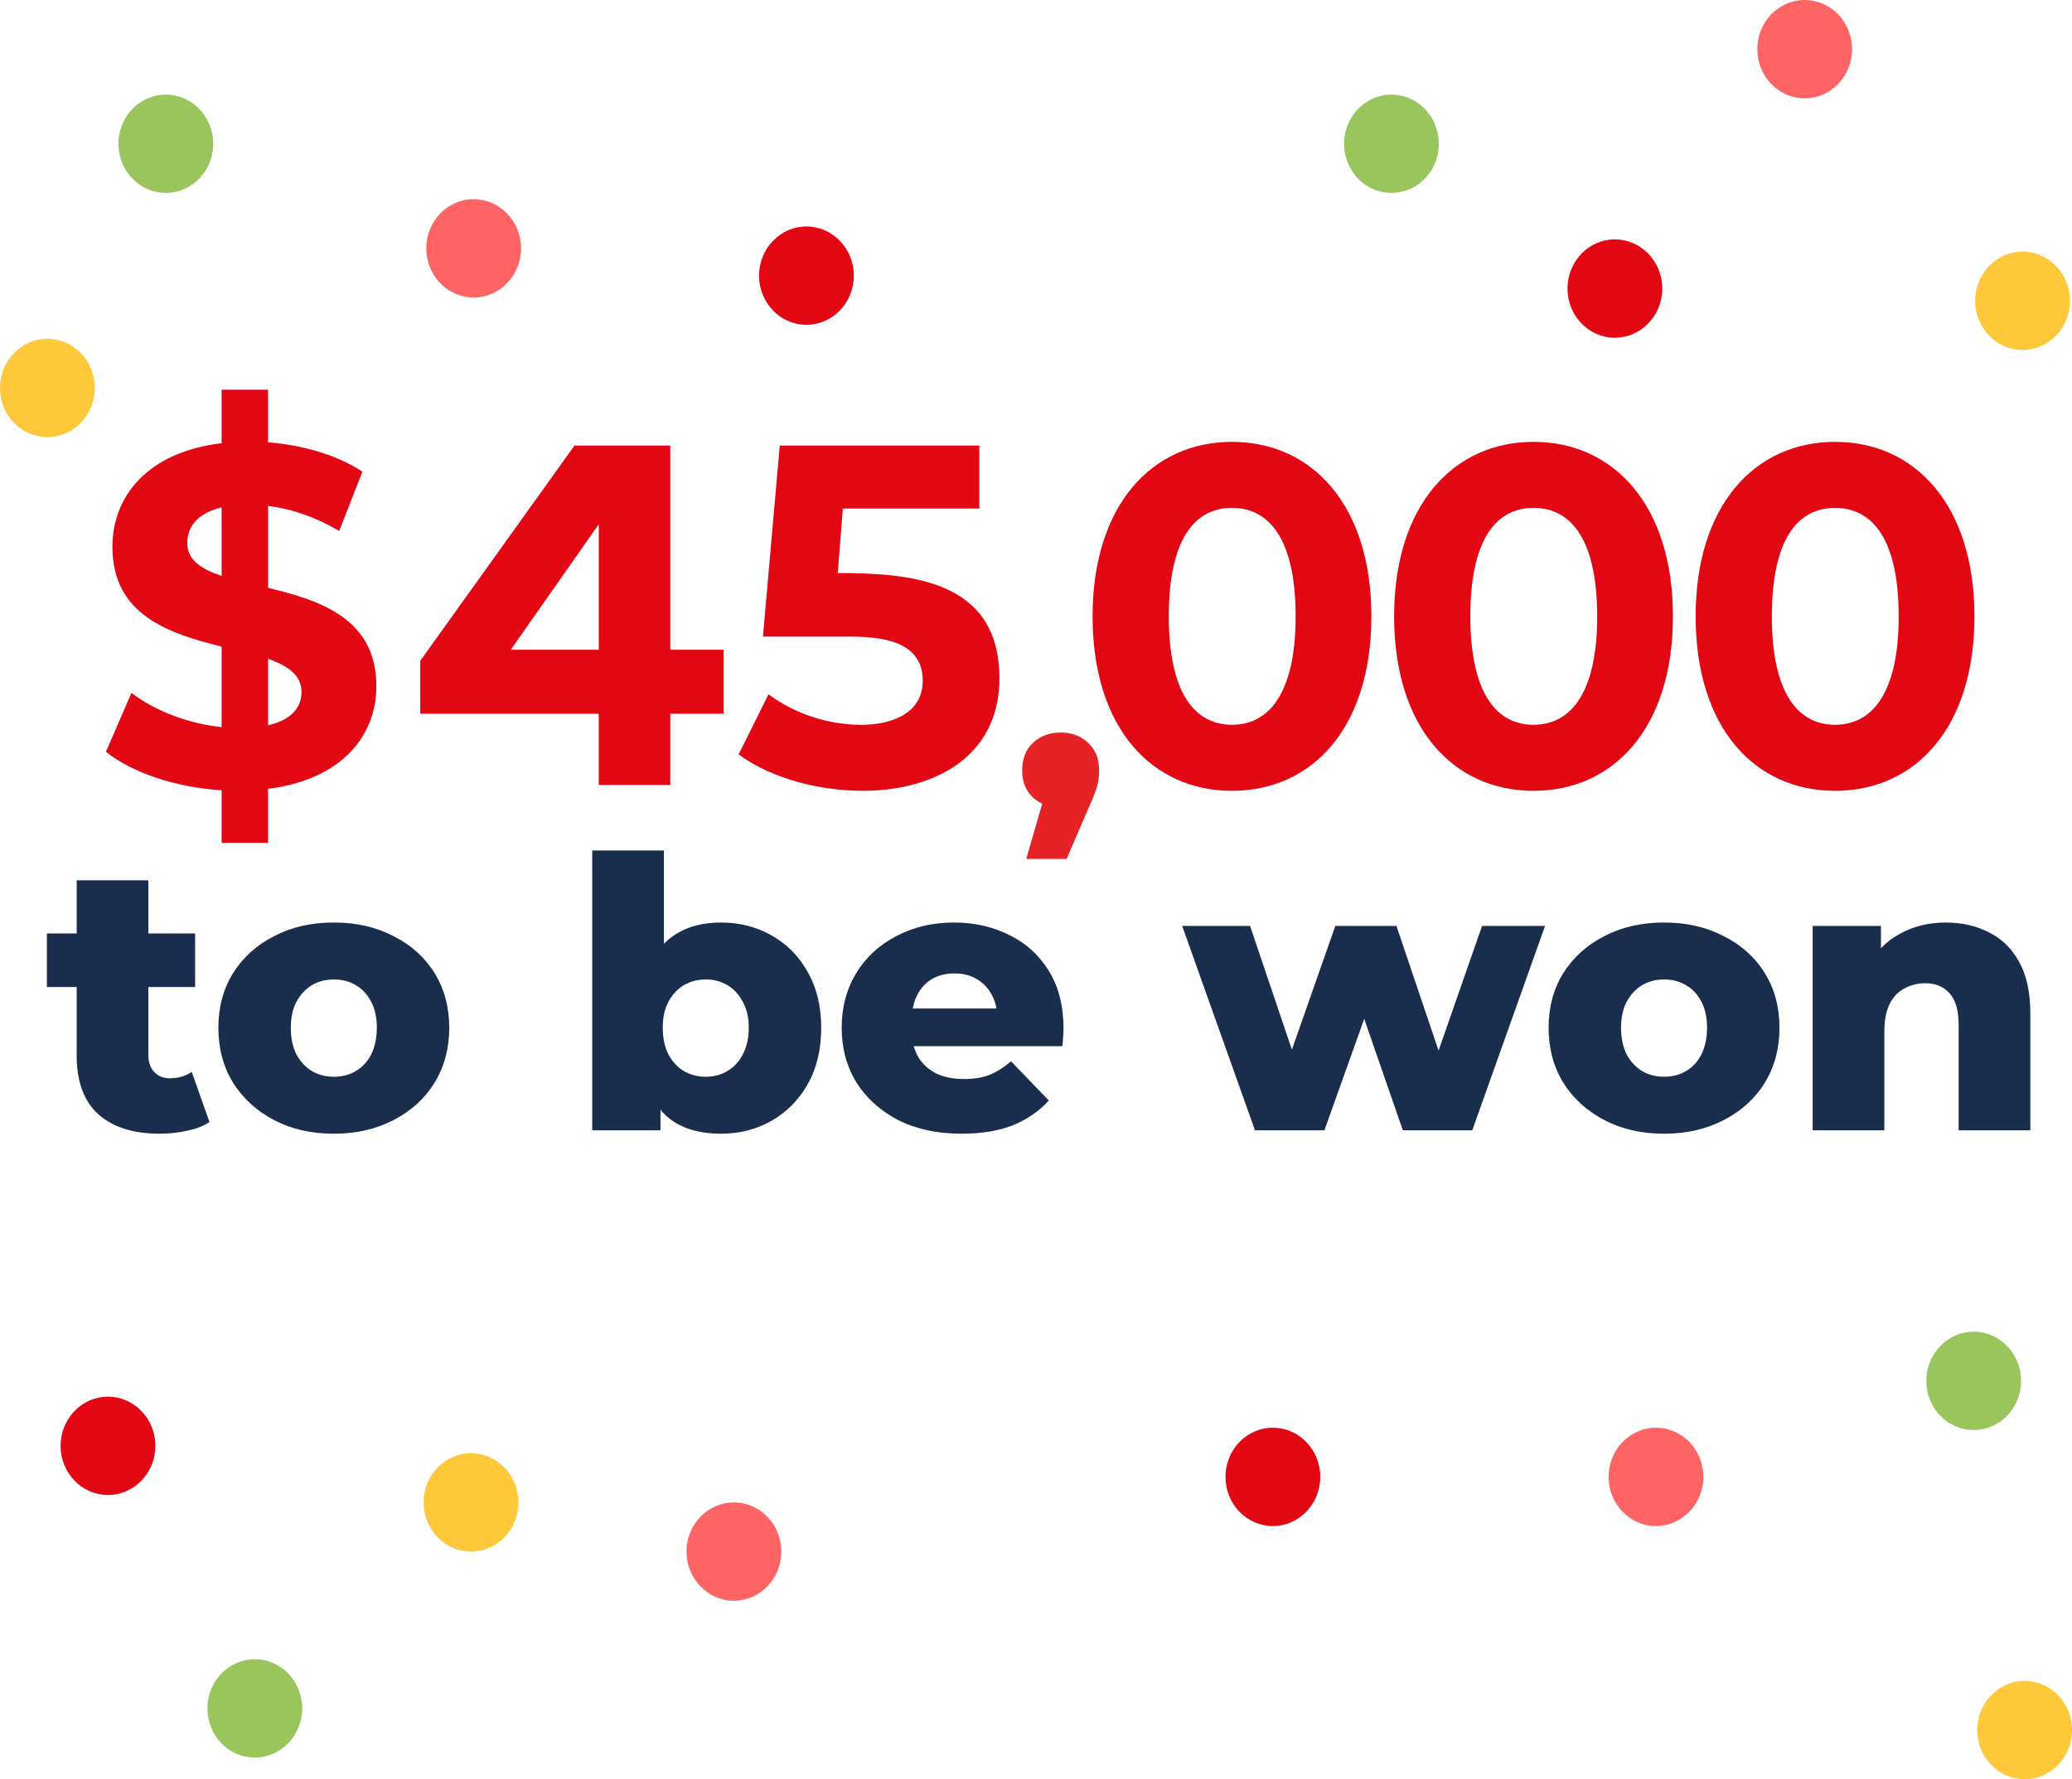
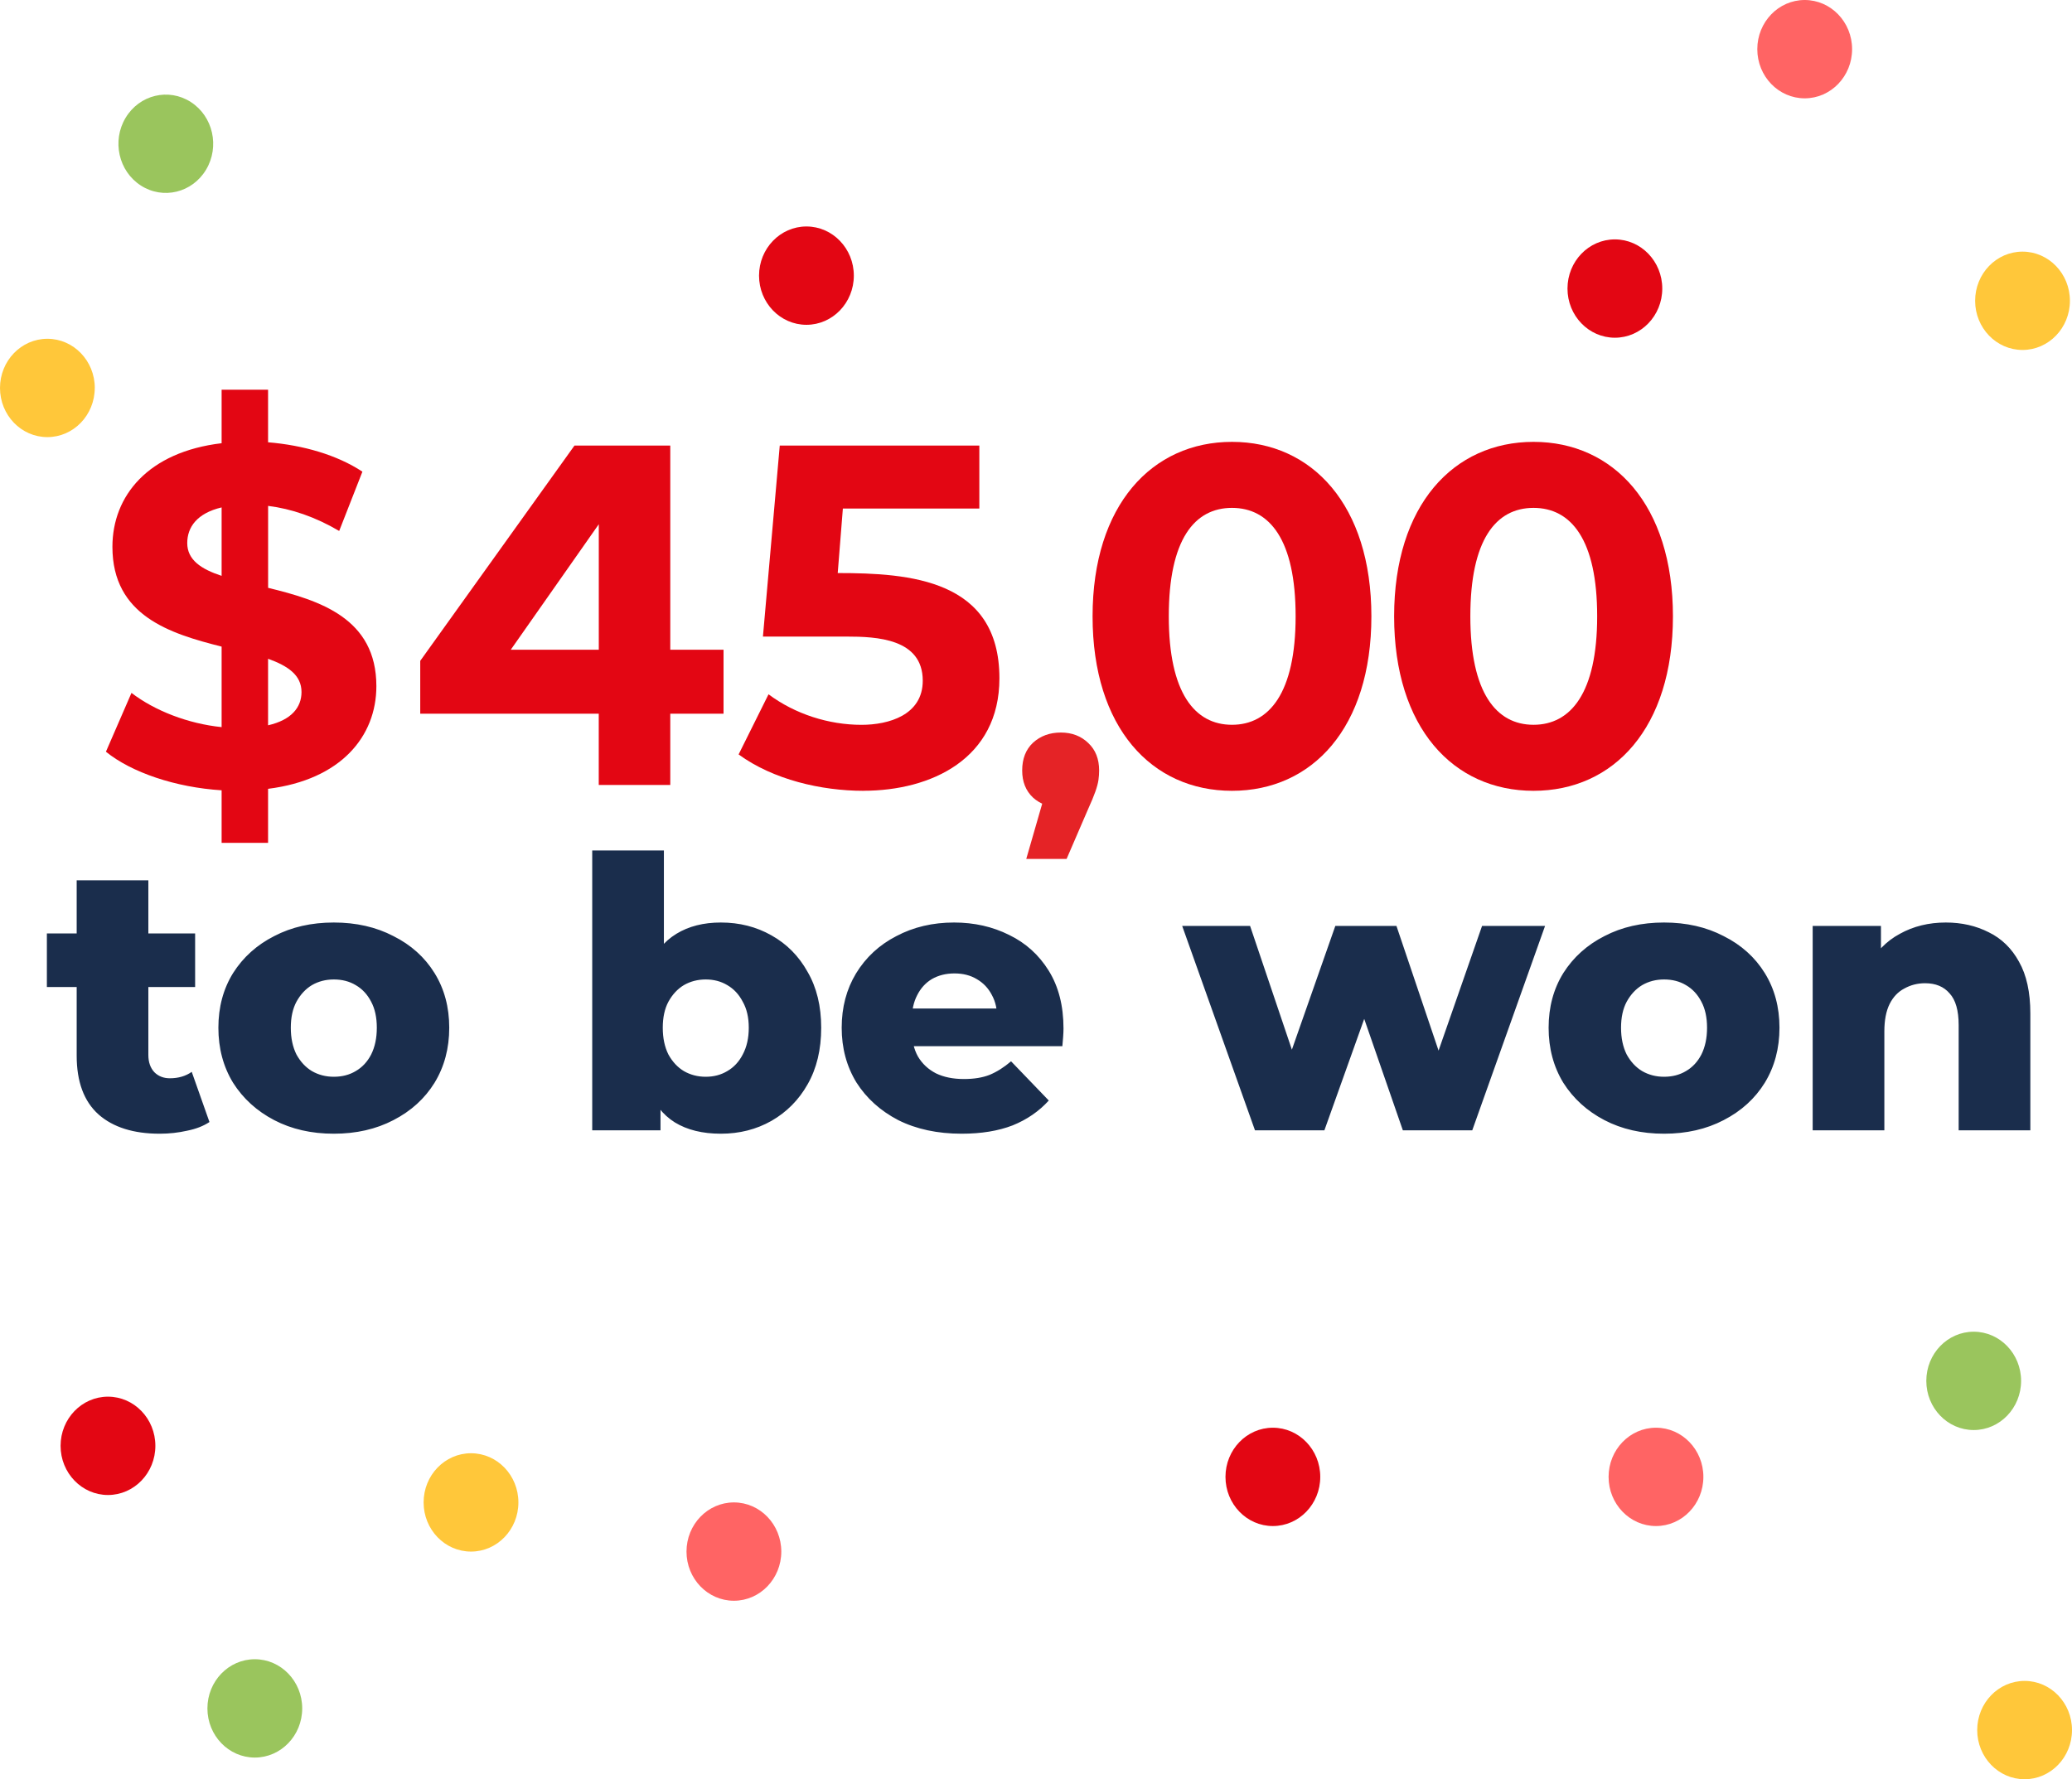
<svg xmlns="http://www.w3.org/2000/svg" width="489" height="420" viewBox="0 0 489 420" fill="none">
  <g clip-path="url(#clip0_344_7589)">
    <path d="M22.361 91.579C22.361 97.987 17.351 103.186 11.176 103.186C5 103.186 0 97.987 0 91.579C0 85.172 5.01 79.973 11.185 79.973C17.361 79.973 22.37 85.172 22.37 91.579" fill="#FFC73A" />
    <path d="M488.509 71.006C488.509 77.414 483.499 82.612 477.323 82.612C471.148 82.612 466.138 77.414 466.138 71.006C466.138 64.598 471.148 59.4 477.323 59.4C483.499 59.4 488.509 64.598 488.509 71.006Z" fill="#FFC73A" />
    <path d="M392.302 68.117C392.302 74.525 387.292 79.723 381.117 79.723C374.941 79.723 369.932 74.525 369.932 68.117C369.932 61.709 374.941 56.511 381.117 56.511C387.292 56.511 392.302 61.709 392.302 68.117Z" fill="#E30613" />
    <path d="M201.508 65.068C201.508 71.476 196.498 76.674 190.322 76.674C184.147 76.674 179.137 71.476 179.137 65.068C179.137 58.66 184.147 53.462 190.322 53.462C196.498 53.462 201.508 58.66 201.508 65.068Z" fill="#E30613" />
    <path d="M48.633 40.057C45.377 45.505 38.479 47.174 33.238 43.795C27.987 40.416 26.378 33.259 29.635 27.821C32.891 22.372 39.789 20.703 45.03 24.082C50.281 27.461 51.89 34.618 48.633 40.057Z" fill="#9AC55D" />
-     <path d="M337.889 40.057C334.632 45.505 327.734 47.174 322.493 43.795C317.243 40.416 315.634 33.259 318.89 27.821C322.147 22.372 329.045 20.703 334.286 24.082C339.527 27.461 341.145 34.618 337.889 40.057Z" fill="#9AC55D" />
    <path d="M437.101 11.606C437.101 18.014 432.091 23.212 425.916 23.212C419.74 23.212 414.73 18.014 414.73 11.606C414.73 5.198 419.74 0 425.916 0C432.091 0 437.101 5.198 437.101 11.606Z" fill="#FF6464" />
-     <path d="M122.97 58.62C122.97 65.028 117.96 70.227 111.785 70.227C105.609 70.227 100.6 65.028 100.6 58.62C100.6 52.213 105.609 47.014 111.785 47.014C117.96 47.014 122.97 52.213 122.97 58.62Z" fill="#FF6464" />
    <path d="M36.667 341.306C36.667 347.714 31.658 352.912 25.482 352.912C19.307 352.912 14.297 347.714 14.297 341.306C14.297 334.898 19.307 329.7 25.482 329.7C31.658 329.7 36.667 334.898 36.667 341.306Z" fill="#E30613" />
    <path d="M311.587 348.634C311.587 355.042 306.577 360.24 300.402 360.24C294.227 360.24 289.217 355.042 289.217 348.634C289.217 342.226 294.227 337.028 300.402 337.028C306.577 337.028 311.587 342.226 311.587 348.634Z" fill="#E30613" />
    <path d="M71.322 403.286C71.322 409.693 66.312 414.892 60.136 414.892C53.961 414.892 48.951 409.693 48.951 403.286C48.951 396.878 53.961 391.679 60.136 391.679C66.312 391.679 71.322 396.878 71.322 403.286Z" fill="#9AC55D" />
    <path d="M476.986 325.971C476.986 332.379 471.976 337.577 465.801 337.577C459.625 337.577 454.616 332.379 454.616 325.971C454.616 319.563 459.625 314.365 465.801 314.365C471.976 314.365 476.986 319.563 476.986 325.971Z" fill="#9AC55D" />
    <path d="M184.388 366.268C184.388 372.676 179.378 377.874 173.202 377.874C167.027 377.874 162.017 372.676 162.017 366.268C162.017 359.86 167.027 354.662 173.202 354.662C179.378 354.662 184.388 359.86 184.388 366.268Z" fill="#FF6464" />
    <path d="M402.004 348.634C402.004 355.042 396.994 360.24 390.819 360.24C384.643 360.24 379.633 355.042 379.633 348.634C379.633 342.226 384.643 337.028 390.819 337.028C396.994 337.028 402.004 342.226 402.004 348.634Z" fill="#FF6464" />
    <path d="M489 408.404C489 414.812 483.99 420.01 477.815 420.01C471.639 420.01 466.629 414.812 466.629 408.404C466.629 401.996 471.639 396.798 477.815 396.798C483.99 396.798 489 401.996 489 408.404Z" fill="#FFC73A" />
    <path d="M122.344 354.662C122.344 361.07 117.334 366.268 111.159 366.268C104.983 366.268 99.974 361.07 99.974 354.662C99.974 348.254 104.983 343.056 111.159 343.056C117.334 343.056 122.344 348.254 122.344 354.662Z" fill="#FFC73A" />
    <path d="M257.852 145.492C257.852 119.211 271.889 104.306 290.752 104.306C309.616 104.306 323.653 119.211 323.653 145.492C323.653 171.774 309.722 186.679 290.752 186.679C271.783 186.679 257.852 171.774 257.852 145.492ZM305.772 145.492C305.772 127.398 299.635 119.891 290.752 119.891C281.869 119.891 275.839 127.398 275.839 145.492C275.839 163.586 281.975 171.094 290.752 171.094C299.529 171.094 305.772 163.586 305.772 145.492Z" fill="#E30613" />
    <path d="M329.019 145.492C329.019 119.211 343.055 104.306 361.919 104.306C380.783 104.306 394.82 119.211 394.82 145.492C394.82 171.774 380.889 186.679 361.919 186.679C342.95 186.679 329.019 171.774 329.019 145.492ZM376.939 145.492C376.939 127.398 370.802 119.891 361.919 119.891C353.036 119.891 347.006 127.398 347.006 145.492C347.006 163.586 353.142 171.094 361.919 171.094C370.696 171.094 376.939 163.586 376.939 145.492Z" fill="#E30613" />
-     <path d="M400.177 145.492C400.177 119.211 414.214 104.306 433.077 104.306C451.941 104.306 465.978 119.211 465.978 145.492C465.978 171.774 452.047 186.679 433.077 186.679C414.108 186.679 400.177 171.774 400.177 145.492ZM448.097 145.492C448.097 127.398 441.96 119.891 433.077 119.891C424.195 119.891 418.164 127.398 418.164 145.492C418.164 163.586 424.301 171.094 433.077 171.094C441.854 171.094 448.097 163.586 448.097 145.492Z" fill="#E30613" />
    <path d="M63.266 186.219V198.965H52.302V186.559C41.444 185.879 31.03 182.35 24.999 177.452L31.03 163.567C36.512 167.775 44.412 170.844 52.302 171.644V152.64C40.134 149.571 26.531 145.363 26.531 129.088C26.531 117.032 34.97 106.675 52.302 104.626V92H63.266V104.406C71.493 105.086 79.499 107.365 85.53 111.344L80.049 125.339C74.461 122.04 68.757 120.101 63.276 119.421V138.765C75.443 141.724 88.825 145.932 88.825 161.977C88.825 173.813 80.492 184.05 63.276 186.209L63.266 186.219ZM52.302 135.936V119.781C46.493 121.151 44.19 124.45 44.19 128.198C44.19 132.177 47.475 134.346 52.302 135.936ZM71.156 163.357C71.156 159.378 67.977 157.209 63.266 155.509V171.214C68.748 169.964 71.156 167.005 71.156 163.367V163.357Z" fill="#E30613" />
    <path d="M203.766 186.679C193.843 186.679 182.475 184.05 174.314 178.092L181.376 163.897C187.667 168.585 195.606 171.104 203.323 171.104C209.72 171.104 217.774 168.815 217.774 160.688C217.774 150.731 206.859 150.271 199.797 150.271H180.056L184.026 105.176H231.127V120.051H198.92L197.706 135.276C214.691 135.276 235.867 136.766 235.867 160.118C235.867 179.122 219.759 186.669 203.766 186.669V186.679Z" fill="#E30613" />
    <path d="M99.178 168.475V155.999L135.575 105.186H158.187V153.37H170.759V168.475H158.187V185.299H141.308V168.475H99.178ZM120.546 153.37H141.317V123.75L120.546 153.37Z" fill="#E30613" />
    <path d="M37.683 267.625C31.51 267.625 26.703 266.111 23.26 263.084C19.818 259.998 18.097 255.369 18.097 249.196V207.799H35.012V249.018C35.012 250.739 35.487 252.104 36.436 253.113C37.386 254.063 38.603 254.538 40.086 254.538C42.104 254.538 43.825 254.033 45.25 253.024L49.434 264.865C48.01 265.814 46.259 266.497 44.182 266.912C42.104 267.387 39.938 267.625 37.683 267.625ZM11.064 232.993V220.352H46.051V232.993H11.064ZM78.781 267.625C73.499 267.625 68.81 266.556 64.715 264.42C60.62 262.283 57.385 259.345 55.011 255.606C52.696 251.808 51.539 247.475 51.539 242.608C51.539 237.741 52.696 233.438 55.011 229.699C57.385 225.96 60.62 223.052 64.715 220.975C68.81 218.838 73.499 217.77 78.781 217.77C84.063 217.77 88.752 218.838 92.847 220.975C97.002 223.052 100.236 225.96 102.551 229.699C104.866 233.438 106.023 237.741 106.023 242.608C106.023 247.475 104.866 251.808 102.551 255.606C100.236 259.345 97.002 262.283 92.847 264.42C88.752 266.556 84.063 267.625 78.781 267.625ZM78.781 254.182C80.74 254.182 82.461 253.736 83.945 252.846C85.488 251.956 86.704 250.65 87.594 248.929C88.485 247.149 88.93 245.042 88.93 242.608C88.93 240.175 88.485 238.127 87.594 236.465C86.704 234.744 85.488 233.438 83.945 232.548C82.461 231.658 80.74 231.213 78.781 231.213C76.882 231.213 75.16 231.658 73.617 232.548C72.134 233.438 70.917 234.744 69.967 236.465C69.077 238.127 68.632 240.175 68.632 242.608C68.632 245.042 69.077 247.149 69.967 248.929C70.917 250.65 72.134 251.956 73.617 252.846C75.16 253.736 76.882 254.182 78.781 254.182ZM170.125 267.625C165.792 267.625 162.172 266.734 159.264 264.954C156.415 263.173 154.278 260.443 152.854 256.763C151.429 253.084 150.717 248.365 150.717 242.608C150.717 236.97 151.459 232.311 152.943 228.631C154.486 224.951 156.712 222.221 159.62 220.441C162.528 218.66 166.03 217.77 170.125 217.77C174.517 217.77 178.493 218.779 182.054 220.797C185.675 222.815 188.524 225.693 190.601 229.432C192.738 233.112 193.806 237.504 193.806 242.608C193.806 247.772 192.738 252.223 190.601 255.962C188.524 259.642 185.675 262.52 182.054 264.598C178.493 266.616 174.517 267.625 170.125 267.625ZM139.767 266.823V200.766H156.682V226.672L155.792 242.608L155.881 258.544V266.823H139.767ZM166.564 254.182C168.463 254.182 170.155 253.736 171.638 252.846C173.181 251.956 174.398 250.65 175.288 248.929C176.238 247.149 176.713 245.042 176.713 242.608C176.713 240.175 176.238 238.127 175.288 236.465C174.398 234.744 173.181 233.438 171.638 232.548C170.155 231.658 168.463 231.213 166.564 231.213C164.665 231.213 162.943 231.658 161.4 232.548C159.917 233.438 158.7 234.744 157.75 236.465C156.86 238.127 156.415 240.175 156.415 242.608C156.415 245.042 156.86 247.149 157.75 248.929C158.7 250.65 159.917 251.956 161.4 252.846C162.943 253.736 164.665 254.182 166.564 254.182ZM226.952 267.625C221.254 267.625 216.268 266.556 211.995 264.42C207.781 262.224 204.487 259.256 202.113 255.517C199.799 251.719 198.641 247.416 198.641 242.608C198.641 237.801 199.769 233.527 202.024 229.788C204.339 225.99 207.514 223.052 211.55 220.975C215.586 218.838 220.126 217.77 225.171 217.77C229.919 217.77 234.252 218.749 238.169 220.708C242.086 222.607 245.202 225.426 247.517 229.165C249.831 232.904 250.989 237.445 250.989 242.786C250.989 243.38 250.959 244.062 250.9 244.834C250.84 245.605 250.781 246.318 250.722 246.97H212.529V238.068H241.73L235.32 240.561C235.379 238.365 234.964 236.465 234.074 234.863C233.243 233.26 232.056 232.014 230.513 231.124C229.029 230.233 227.278 229.788 225.26 229.788C223.242 229.788 221.462 230.233 219.919 231.124C218.435 232.014 217.277 233.29 216.447 234.952C215.616 236.554 215.2 238.454 215.2 240.65V243.231C215.2 245.605 215.675 247.653 216.625 249.374C217.634 251.095 219.058 252.431 220.898 253.38C222.738 254.271 224.934 254.716 227.486 254.716C229.86 254.716 231.878 254.389 233.54 253.736C235.261 253.024 236.952 251.956 238.614 250.532L247.517 259.79C245.202 262.342 242.353 264.301 238.97 265.666C235.587 266.972 231.581 267.625 226.952 267.625ZM296.18 266.823L278.998 218.571H295.023L308.644 258.9H300.988L315.143 218.571H329.565L343.186 258.9H335.708L349.774 218.571H364.642L347.459 266.823H331.079L319.505 233.438H324.491L312.561 266.823H296.18ZM392.721 267.625C387.439 267.625 382.75 266.556 378.655 264.42C374.56 262.283 371.325 259.345 368.951 255.606C366.636 251.808 365.479 247.475 365.479 242.608C365.479 237.741 366.636 233.438 368.951 229.699C371.325 225.96 374.56 223.052 378.655 220.975C382.75 218.838 387.439 217.77 392.721 217.77C398.003 217.77 402.692 218.838 406.787 220.975C410.942 223.052 414.176 225.96 416.491 229.699C418.806 233.438 419.963 237.741 419.963 242.608C419.963 247.475 418.806 251.808 416.491 255.606C414.176 259.345 410.942 262.283 406.787 264.42C402.692 266.556 398.003 267.625 392.721 267.625ZM392.721 254.182C394.68 254.182 396.401 253.736 397.885 252.846C399.428 251.956 400.644 250.65 401.535 248.929C402.425 247.149 402.87 245.042 402.87 242.608C402.87 240.175 402.425 238.127 401.535 236.465C400.644 234.744 399.428 233.438 397.885 232.548C396.401 231.658 394.68 231.213 392.721 231.213C390.822 231.213 389.101 231.658 387.558 232.548C386.074 233.438 384.857 234.744 383.907 236.465C383.017 238.127 382.572 240.175 382.572 242.608C382.572 245.042 383.017 247.149 383.907 248.929C384.857 250.65 386.074 251.956 387.558 252.846C389.101 253.736 390.822 254.182 392.721 254.182ZM459.225 217.77C462.964 217.77 466.347 218.541 469.374 220.084C472.401 221.568 474.775 223.883 476.496 227.029C478.277 230.174 479.167 234.24 479.167 239.225V266.823H462.252V241.985C462.252 238.543 461.54 236.05 460.116 234.507C458.751 232.904 456.822 232.103 454.329 232.103C452.548 232.103 450.916 232.518 449.432 233.349C447.949 234.121 446.791 235.338 445.96 236.999C445.129 238.661 444.714 240.828 444.714 243.498V266.823H427.799V218.571H443.913V232.281L440.797 228.275C442.637 224.773 445.159 222.162 448.364 220.441C451.569 218.66 455.189 217.77 459.225 217.77Z" fill="#1A2D4C" />
    <path d="M242.2 202.763L248.2 181.963L250.36 190.603C247.693 190.603 245.507 189.83 243.8 188.283C242.093 186.683 241.24 184.55 241.24 181.883C241.24 179.11 242.093 176.923 243.8 175.323C245.56 173.723 247.747 172.923 250.36 172.923C252.973 172.923 255.133 173.75 256.84 175.403C258.547 177.003 259.4 179.163 259.4 181.883C259.4 182.63 259.347 183.377 259.24 184.123C259.133 184.87 258.893 185.777 258.52 186.843C258.147 187.91 257.56 189.323 256.76 191.083L251.72 202.763H242.2Z" fill="#E52326" />
  </g>
  <defs>
    <clipPath id="clip0_344_7589">
      <rect width="489" height="420" fill="white" />
    </clipPath>
  </defs>
</svg>